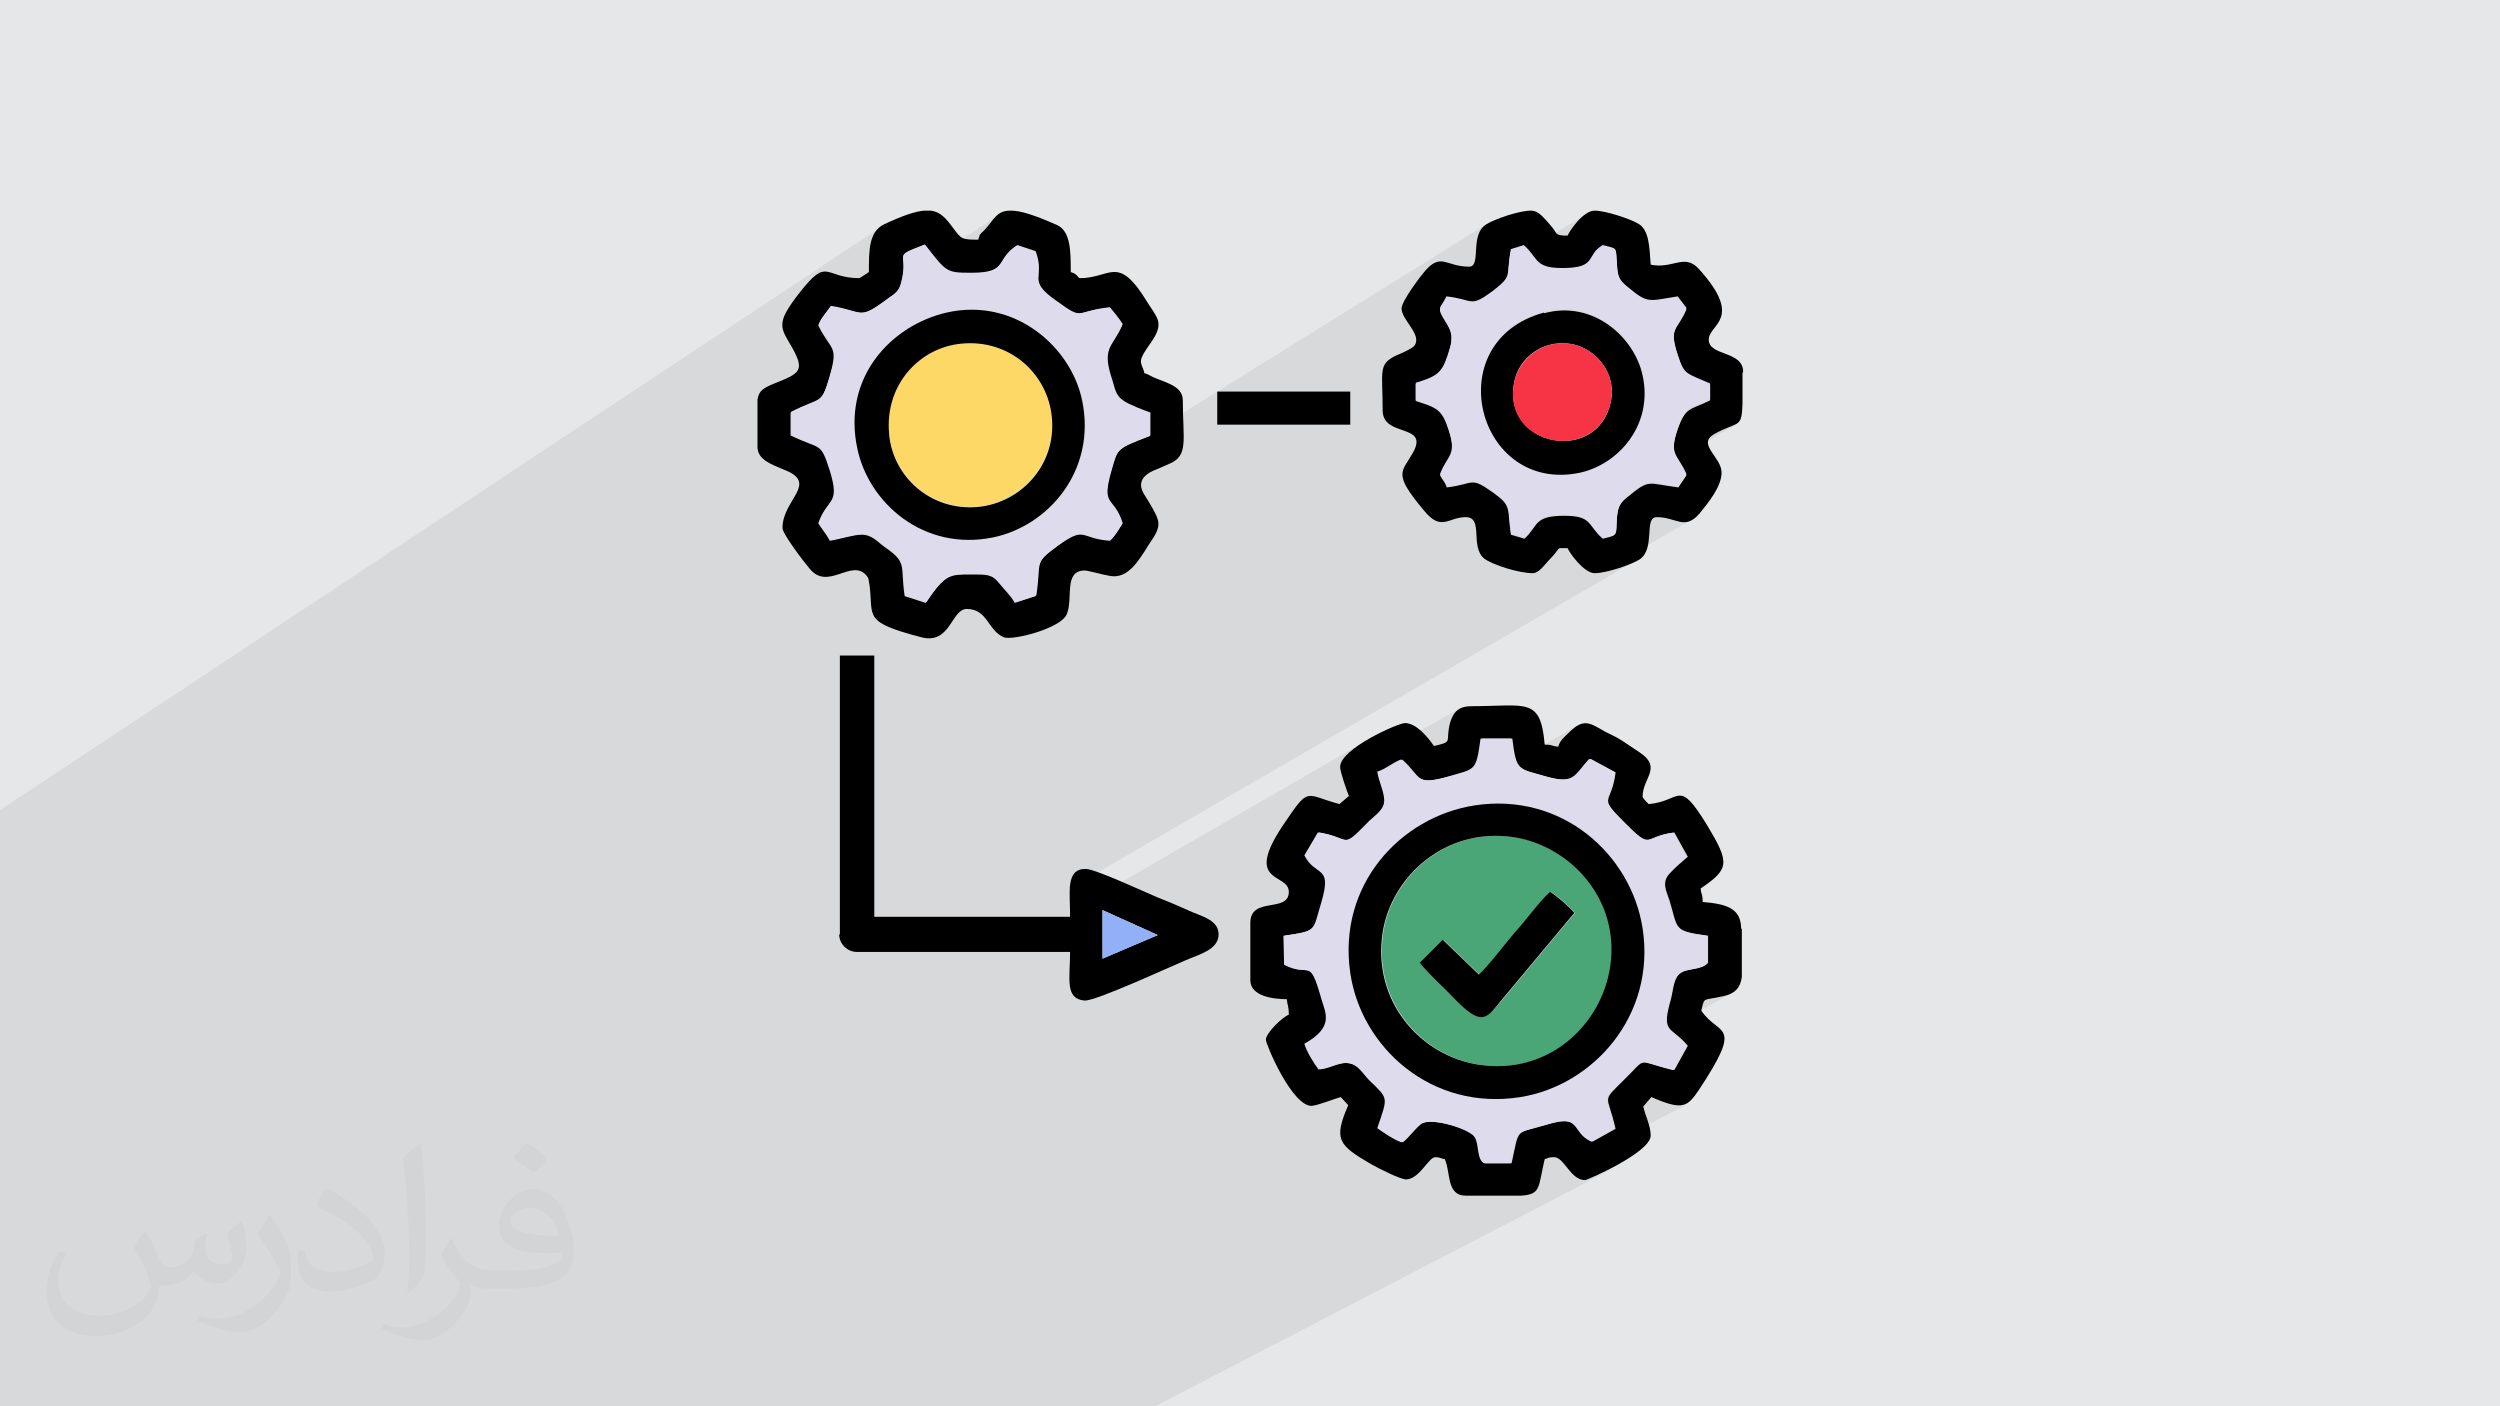
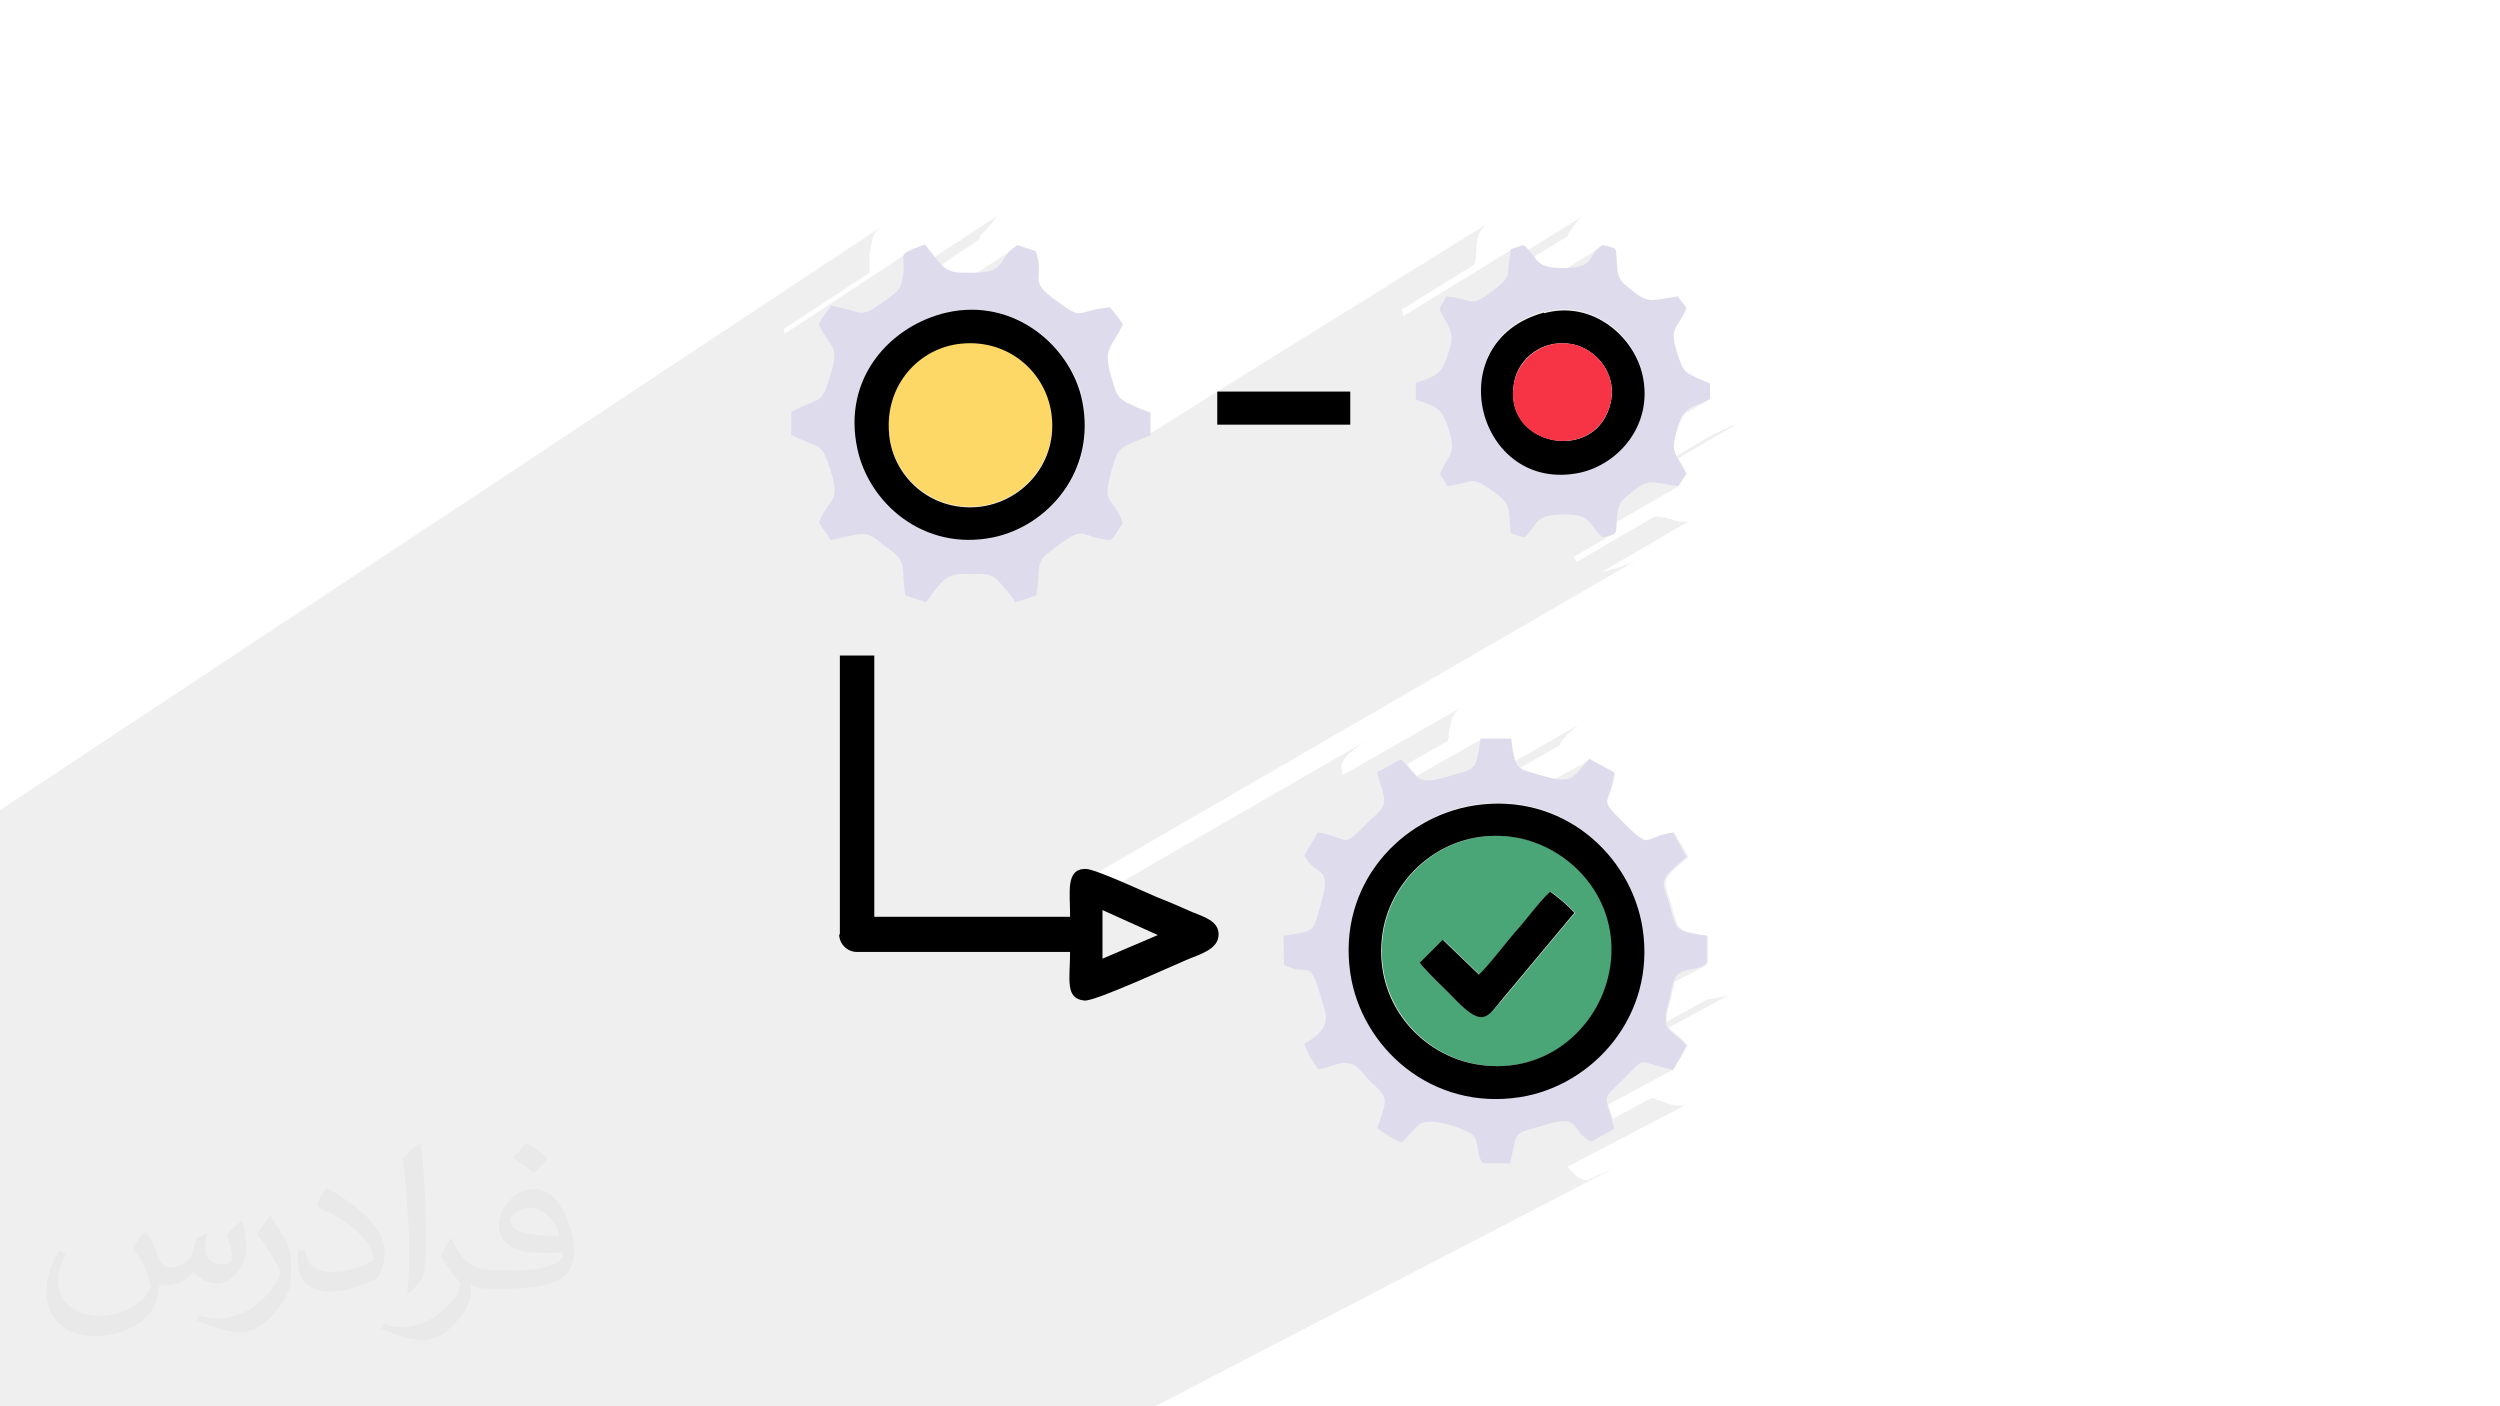
<svg xmlns="http://www.w3.org/2000/svg" xml:space="preserve" width="3.703in" height="2.083in" version="1.1" style="shape-rendering:geometricPrecision; text-rendering:geometricPrecision; image-rendering:optimizeQuality; fill-rule:evenodd; clip-rule:evenodd" viewBox="0 0 3703 2083">
  <defs>
    <style type="text/css">
   
    .fil3 {fill:black}
    .fil5 {fill:#4AA577}
    .fil8 {fill:#91B0F8}
    .fil4 {fill:#DEDCEC}
    .fil0 {fill:#E6E7E8}
    .fil7 {fill:#F63445}
    .fil6 {fill:#FDD866}
    .fil2 {fill:#373435;fill-opacity:0.031}
    .fil1 {fill:#2B2A29;fill-opacity:0.078}
   
  </style>
  </defs>
  <g id="Layer_x0020_1">
-     <polygon class="fil0" points="0,0 3703,0 3703,2083 0,2083 " />
    <polygon class="fil1" points="501,2083 488,2083 463,2083 461,2083 425,2083 422,2083 419,2083 407,2083 405,2083 404,2083 404,2083 402,2083 397,2083 382,2083 364,2083 363,2083 354,2083 341,2083 326,2083 315,2083 261,2083 242,2083 234,2083 228,2083 191,2083 189,2083 174,2083 159,2083 156,2083 153,2083 146,2083 142,2083 137,2083 135,2083 117,2083 109,2083 105,2083 93,2083 87,2083 69,2083 62,2083 54,2083 50,2083 29,2083 10,2083 8,2083 3,2083 0,2083 0,2069 0,2055 0,2042 0,2015 0,2010 0,2008 0,1959 0,1939 0,1935 0,1920 0,1898 0,1889 0,1876 0,1865 0,1857 0,1856 0,1856 0,1853 0,1852 0,1852 0,1850 0,1849 0,1848 0,1829 0,1829 0,1825 0,1824 0,1819 0,1816 0,1810 0,1801 0,1800 0,1798 0,1797 0,1797 0,1792 0,1784 0,1784 0,1782 0,1779 0,1775 0,1774 0,1766 0,1762 0,1758 0,1758 0,1758 0,1755 0,1753 0,1753 0,1744 0,1743 0,1743 0,1742 0,1739 0,1727 0,1721 0,1718 0,1713 0,1710 0,1706 0,1702 0,1702 0,1699 0,1674 0,1672 0,1670 0,1656 0,1655 0,1638 0,1604 0,1598 0,1596 0,1537 0,1520 0,1504 0,1485 0,1450 0,1444 0,1412 0,1389 0,1379 0,1372 0,1372 0,1368 0,1360 0,1357 0,1345 0,1342 0,1324 0,1322 0,1315 0,1304 0,1303 0,1296 0,1287 0,1286 0,1264 0,1264 0,1258 0,1251 0,1217 0,1208 0,1200 1307,335 1303,338 1300,341 1297,344 1295,347 1293,351 1292,355 1291,360 1290,365 1289,370 1288,375 1288,380 1288,386 1288,392 1288,398 1288,404 1160,488 1161,489 1162,493 1163,494 1342,376 1345,375 1349,373 1354,370 1361,367 1370,364 1376,371 1381,377 1384,381 1480,318 1476,322 1472,326 1469,331 1464,336 1459,342 1457,344 1455,345 1454,347 1453,347 1452,349 1452,350 1451,352 1450,355 1393,393 1396,395 1399,398 1402,400 1405,402 1409,403 1412,404 1417,405 1421,406 1426,406 1432,406 1439,406 1444,406 1507,365 1534,374 1536,381 1538,387 1538,393 1539,397 1539,402 1539,406 1538,410 1538,413 1538,417 1539,420 1541,424 1543,428 1546,432 1551,436 1557,441 1564,447 1571,452 1578,456 1583,459 1587,462 1591,464 1594,465 1597,465 1600,465 1603,465 1606,464 1610,463 1615,461 1620,460 1627,459 1634,457 1644,456 1646,459 1649,462 1651,465 1654,468 1656,471 1658,475 1661,478 1663,481 1660,487 1657,492 1654,497 1652,501 1649,505 1647,509 1645,512 1643,516 1642,519 1641,523 1640,528 1640,532 1640,538 1641,544 1643,551 1645,559 1647,565 1648,570 1650,575 1651,579 1653,583 1656,587 1659,591 1664,594 1668,596 1672,599 1678,601 1683,604 1689,606 1695,608 1700,610 1703,611 1704,642 1803,580 1803,580 2202,332 2198,336 2194,340 2192,344 2190,349 2188,354 2188,359 2187,364 2187,370 2186,375 2186,379 2186,384 2185,388 2184,391 2182,393 2179,395 2077,458 2077,461 2078,465 2079,468 2079,468 2237,371 2256,365 2260,368 2262,371 2348,318 2341,323 2335,329 2330,336 2326,342 2323,347 2322,350 2271,381 2273,384 2275,386 2277,389 2280,391 2283,393 2286,395 2290,396 2294,397 2300,398 2306,399 2313,399 2318,399 2373,365 2380,367 2385,368 2389,369 2391,371 2392,374 2393,378 2393,384 2394,392 2394,399 2395,405 2396,409 2398,413 2400,417 2402,420 2406,423 2410,427 2415,431 2420,435 2424,438 2428,440 2431,442 2435,444 2438,445 2442,446 2445,446 2449,446 2453,445 2458,445 2463,444 2469,443 2476,442 2484,441 2497,458 2494,463 2492,468 2490,472 2487,476 2485,479 2483,482 2481,485 2480,488 2479,491 2478,494 2478,498 2478,502 2479,507 2480,512 2481,519 2484,526 2486,532 2487,536 2489,540 2491,544 2492,547 2494,549 2496,551 2498,553 2501,555 2503,557 2507,558 2510,560 2515,562 2520,564 2525,566 2532,569 2532,592 2492,615 2492,616 2490,619 2488,624 2486,629 2484,634 2482,642 2480,648 2479,653 2478,658 2478,662 2478,666 2479,669 2480,672 2481,675 2482,676 2538,643 2545,640 2551,637 2556,635 2560,633 2564,631 2568,630 2571,629 2484,680 2485,681 2487,685 2489,688 2491,693 2494,697 2496,703 2485,721 2393,774 2393,775 2393,781 2392,786 2391,789 2389,791 2331,825 2336,832 2336,832 2449,766 2453,765 2458,766 2463,766 2467,767 2472,768 2476,769 2480,771 2484,772 2487,773 2491,773 2494,773 2498,773 2501,772 2505,770 2373,847 2373,847 2378,846 2382,845 2387,843 2392,842 2397,841 2402,839 2406,837 2411,836 2415,834 2419,832 2422,831 2425,829 2427,828 1583,1317 1583,1319 1583,1325 1583,1331 1583,1338 1584,1344 1584,1351 2031,1093 2023,1098 2015,1103 2007,1109 2001,1114 1995,1120 1991,1125 1988,1130 1987,1136 1987,1139 1988,1144 1989,1148 2164,1048 2160,1051 2157,1054 2154,1058 2151,1063 2150,1069 2147,1079 2146,1086 2146,1092 2145,1095 2144,1098 2140,1100 2084,1132 2086,1134 2089,1138 2092,1142 2095,1145 2097,1148 2099,1149 2194,1095 2239,1095 2240,1103 2241,1111 2242,1117 2244,1123 2245,1127 2341,1072 2338,1074 2334,1077 2330,1080 2327,1084 2324,1086 2321,1088 2319,1091 2317,1093 2315,1095 2313,1098 2311,1101 2310,1104 2252,1137 2254,1139 2257,1141 2261,1142 2265,1144 2270,1145 2276,1147 2282,1149 2289,1151 2297,1153 2303,1154 2356,1125 2392,1145 2391,1154 2389,1161 2387,1167 2386,1172 2384,1176 2383,1180 2382,1183 2381,1186 2381,1188 2382,1191 2383,1194 2385,1198 2389,1202 2393,1207 2399,1212 2406,1220 2413,1227 2419,1232 2424,1237 2429,1240 2432,1242 2435,1244 2438,1244 2441,1244 2444,1243 2447,1242 2450,1241 2454,1239 2459,1237 2465,1236 2472,1234 2480,1233 2501,1269 2498,1272 2494,1275 2491,1278 2487,1281 2484,1284 2480,1287 2477,1290 2474,1294 2470,1299 2468,1303 2467,1308 2468,1313 2469,1318 2470,1323 2472,1328 2474,1334 2476,1341 2478,1348 2479,1354 2481,1359 2482,1363 2484,1367 2485,1371 2487,1373 2490,1376 2493,1378 2497,1380 2502,1381 2507,1382 2514,1384 2521,1385 2530,1386 2530,1426 2527,1430 2481,1454 2480,1457 2479,1462 2477,1468 2476,1474 2475,1479 2472,1489 2470,1496 2469,1503 2469,1508 2469,1513 2528,1481 2532,1480 2537,1479 2545,1478 2556,1475 2561,1474 2566,1471 2472,1522 2472,1522 2474,1525 2477,1527 2480,1530 2483,1532 2487,1535 2491,1539 2495,1543 2500,1549 2479,1584 2382,1636 2383,1638 2384,1643 2386,1648 2388,1655 2389,1657 2447,1626 2455,1629 2463,1632 2469,1634 2475,1636 2480,1637 2485,1638 2489,1638 2493,1638 2496,1637 2500,1635 2322,1728 2324,1731 2327,1734 2330,1737 2333,1740 2336,1743 2339,1745 2342,1746 2346,1748 2350,1748 2352,1748 2355,1746 2360,1744 2366,1741 2374,1738 2382,1734 2391,1730 1711,2083 1706,2083 1666,2083 1657,2083 1643,2083 1610,2083 1607,2083 1600,2083 1592,2083 1579,2083 1577,2083 1552,2083 1533,2083 1489,2083 1488,2083 1485,2083 1469,2083 1455,2083 1451,2083 1451,2083 1432,2083 1431,2083 1415,2083 1413,2083 1412,2083 1396,2083 1363,2083 1344,2083 1343,2083 1321,2083 1318,2083 1307,2083 1304,2083 1292,2083 1249,2083 1235,2083 1175,2083 1144,2083 1133,2083 1127,2083 1125,2083 1113,2083 1096,2083 1029,2083 1021,2083 1013,2083 997,2083 936,2083 913,2083 893,2083 886,2083 863,2083 862,2083 847,2083 822,2083 787,2083 725,2083 715,2083 683,2083 671,2083 667,2083 662,2083 651,2083 633,2083 605,2083 591,2083 586,2083 584,2083 580,2083 579,2083 579,2083 564,2083 562,2083 561,2083 556,2083 543,2083 520,2083 518,2083 504,2083 " />
    <path class="fil2" d="M217 1826c7,11 12,21 16,32 3,7 5,19 21,19 5,0 11,-1 17,-5 7,-3 12,-9 14,-17l6 -21 15 -7 1 1c-2,8 -3,16 -3,21 0,18 15,24 27,24 7,0 13,-4 13,-10 0,-8 -4,-23 -8,-35 7,-7 14,-14 22,-20l1 1c4,15 6,30 6,40 0,10 -4,20 -8,27 -7,14 -20,25 -36,25 -12,0 -25,-6 -34,-17l-1 0c-9,11 -22,20 -43,20l-7 0c-1,14 -4,24 -9,33 -13,25 -50,42 -85,42 -49,0 -73,-28 -73,-66 0,-23 8,-45 19,-60l10 4c-7,14 -12,27 -12,40 0,35 29,52 62,52 31,0 68,-19 75,-42 -3,-25 -12,-36 -26,-59 4,-7 10,-15 17,-23l1 0 0 0 0 0zm564 -133c10,6 20,14 30,23 -6,8 -12,15 -21,21 -10,-8 -20,-15 -30,-22 7,-8 14,-15 20,-22l0 0 0 0zm5 96c-17,0 -30,11 -30,19 0,17 33,23 73,23 -5,-20 -22,-42 -43,-42zm-37 93c22,0 41,-1 55,-4 16,-4 30,-12 30,-18 0,-2 0,-3 -1,-5 -9,1 -19,1 -29,1 -29,0 -52,-7 -61,-23 -2,-5 -4,-10 -4,-16 0,-16 7,-32 19,-42 10,-9 21,-14 33,-14 20,0 37,16 48,42 6,14 11,30 11,51 0,14 -4,25 -12,34 -16,15 -45,21 -90,21l-20 0 0 0 -5 0c-11,0 -19,-2 -25,-7l-1 0c0,3 1,5 1,7 0,10 -3,23 -10,33 -20,30 -42,43 -60,43 -19,0 -42,-7 -63,-17l4 -7c7,3 16,5 29,5 34,0 78,-33 84,-64 -1,-3 -4,-6 -7,-10 -10,-12 -16,-22 -22,-32 5,-10 10,-18 14,-25l2 0c14,29 28,46 57,46l5 0 0 0 21 0 0 0 0 0zm-146 31c2,-14 3,-29 3,-43l0 -21c0,-39 -5,-96 -9,-133 7,-8 17,-17 25,-23l2 1c5,47 7,101 7,151 0,13 -1,26 -2,35 -1,12 -8,21 -22,35l-3 -1 0 0 0 0zm-151 -62c1,18 10,33 41,33 20,0 36,-5 55,-14 3,-1 5,-3 5,-5 0,-12 -9,-27 -24,-41 -14,-13 -34,-25 -51,-32 -6,-3 -8,-5 -8,-8 0,-5 7,-16 13,-24l2 0c20,11 43,27 60,44 15,16 25,33 25,51 0,13 -4,26 -11,38 -22,11 -46,20 -70,20 -29,0 -48,-14 -48,-45 0,-3 0,-9 1,-16l10 0 0 0 0 0zm-52 -52l18 29c7,11 13,22 13,41l0 24c0,19 -12,39 -32,60 -15,14 -29,20 -42,20 -19,0 -40,-6 -65,-17l3 -7c8,2 17,4 28,4 36,0 72,-26 89,-58 2,-4 3,-7 3,-9 0,-4 -2,-8 -4,-11 -9,-17 -19,-33 -30,-47 6,-9 12,-18 18,-27l1 0z" />
    <g id="_2498962991984">
-       <path class="fil3" d="M2480 1233l20 36c-8,7 -19,16 -27,25 -12,13 -5,25 0,40 13,43 5,45 57,52l0 40c-8,11 -30,8 -40,15 -11,7 -11,23 -15,39 -15,52 0,39 25,69l-20 36c-58,-14 -38,-21 -74,14 -35,35 -25,20 -13,73l-34 19c-31,-14 -13,-42 -68,-25 -48,14 -40,3 -52,57l-39 0c-11,-6 -8,-29 -14,-39 -7,-12 -66,-30 -81,-19 -10,8 -18,20 -27,27 -10,-4 -28,-15 -36,-21 16,-47 17,-44 -12,-71 -9,-9 -16,-22 -30,-25 -15,-3 -30,8 -45,9 -7,-9 -18,-27 -21,-38 45,-25 31,-46 25,-67 -18,-63 -17,-30 -55,-50l-1 -43c50,-8 43,-7 56,-49 17,-57 -8,-38 -25,-70l20 -34c49,8 33,27 73,-14 7,-8 23,-16 25,-30 2,-13 -8,-31 -10,-46 14,-5 23,-13 35,-18 28,25 19,39 67,26 44,-12 44,-7 51,-57l45 0c6,49 9,44 50,56 46,13 45,-3 66,-26l37 20c-6,50 -28,33 14,75 42,42 26,19 75,14zm100 142l0 72c-2,15 -9,24 -25,28 -33,8 -30,0 -35,22 26,39 64,15 -4,118 -17,25 -24,30 -70,10l-12 14c3,14 11,28 11,43 0,25 -94,66 -97,66 -22,0 -31,-34 -46,-34 -8,0 -8,1 -14,3 -10,42 -5,52 -35,54l-82 0c-29,0 -22,-35 -31,-54 -6,-1 -7,-3 -14,-3 -10,0 -23,32 -43,33 -9,0 -42,-17 -51,-22 -50,-29 -57,-37 -35,-88l-11 -12c-11,3 -33,12 -43,13 -29,1 -68,-91 -68,-98 0,-10 25,-34 34,-37 0,-14 -2,-12 -3,-23 -19,0 -54,-4 -54,-28l0 -85c0,-40 57,-14 57,-46 0,-29 -69,-10 -7,-101 38,-56 30,-43 82,-29l14 -12c-3,-7 -13,-36 -13,-43 0,-27 86,-65 96,-65 17,0 34,21 43,34 30,-7 16,-5 24,-35 5,-16 13,-24 32,-24 81,0 102,-14 108,57 13,0 9,2 20,3 3,-10 9,-14 16,-21 22,-22 31,-14 54,-1 10,5 17,8 26,14 9,6 15,10 24,16 35,23 5,38 5,66 0,2 6,8 9,11 49,-4 43,-40 87,32 33,55 33,64 -10,93 1,11 3,7 3,20 35,3 57,9 57,40z" />
-       <path class="fil3" d="M1703 611l0 35c-50,19 -48,19 -57,50 -17,58 2,38 16,80 -6,10 -10,17 -18,25 -45,-3 -35,-23 -78,8 -37,27 -24,23 -32,74l-31 10c-6,-11 -15,-19 -23,-29 -11,-14 -19,-13 -42,-13 -31,0 -38,-1 -67,42l-31 -10c-7,-46 5,-49 -30,-73 -10,-7 -18,-18 -34,-18 -12,0 -33,7 -47,9 -5,-10 -11,-16 -17,-26 14,-39 33,-26 17,-78 -14,-44 -13,-30 -58,-52l0 -34c44,-23 45,-9 57,-51 15,-50 3,-39 -16,-78 3,-10 13,-20 18,-28 48,7 41,20 79,-7 12,-9 21,-12 25,-26 14,-50 -16,-38 35,-58 32,41 31,42 69,42 56,0 35,-20 68,-41l27 9c16,40 -14,41 30,73 43,31 26,15 80,10 6,7 14,17 19,25 -15,34 -32,33 -17,78 5,16 4,27 19,36 8,5 31,14 39,17zm-333 -299l9 0c14,2 22,11 33,26 12,16 12,17 37,17 3,-10 2,-7 9,-14 14,-15 18,-29 38,-29l2 0c13,0 33,6 67,21 21,9 21,39 21,70 11,3 10,9 14,9 45,0 56,-36 99,35 5,8 14,20 16,27 6,20 -17,38 -24,56 -2,5 -1,9 2,16 5,12 -3,3 10,10 17,10 49,13 49,37 0,59 9,82 -20,94 -7,3 -9,4 -16,7 -4,2 -37,11 -22,37 6,10 12,19 17,29 6,12 7,19 0,32 -2,4 -6,9 -9,14 -16,26 -32,52 -58,47 -8,-1 -32,-8 -38,-8 -31,1 -16,42 -26,65 -9,21 -80,39 -93,34 -24,-10 -24,-42 -55,-42 -23,0 -24,53 -67,42 -88,-23 -71,-30 -77,-77 -2,-11 -1,-10 -5,-15 -22,-25 -57,24 -84,-10 -7,-8 -40,-51 -40,-60 0,-42 54,-66 3,-86 -19,-8 -40,-15 -40,-34l0 -70c2,-13 8,-17 25,-24 38,-15 45,-19 27,-52 -18,-31 -26,-36 10,-82 43,-55 36,-22 89,-22 0,0 13,-8 14,-9 0,-33 0,-60 23,-71 28,-13 46,-19 59,-20z" />
      <path class="fil4" d="M2184 1192c130,-20 232,73 249,182 20,130 -74,233 -181,250 -132,21 -236,-74 -252,-184 -19,-131 75,-231 184,-248zm296 41c-48,6 -32,29 -75,-14 -41,-41 -20,-24 -14,-75l-37 -20c-22,23 -21,39 -66,26 -41,-12 -44,-7 -50,-56l-45 0c-7,50 -7,44 -51,57 -48,13 -39,-1 -67,-26 -13,5 -22,14 -35,18 2,15 12,33 10,46 -2,13 -18,22 -25,30 -39,40 -24,22 -73,14l-20 34c17,33 42,13 25,70 -13,43 -6,42 -56,49l1 43c38,20 37,-14 55,50 6,21 20,42 -25,67 3,11 14,29 21,38 16,-2 30,-12 45,-9 14,2 21,16 30,25 29,28 28,24 12,71 8,6 26,18 36,21 9,-7 17,-19 27,-27 15,-11 73,7 81,19 7,10 3,33 14,39l39 0c11,-53 4,-42 52,-57 55,-17 37,11 68,25l34 -19c-12,-53 -22,-39 13,-73 36,-35 16,-28 74,-14l20 -36c-25,-30 -40,-17 -25,-69 4,-16 4,-31 15,-39 10,-7 32,-4 40,-15l0 -40c-52,-7 -44,-10 -57,-52 -5,-15 -12,-27 0,-40 8,-8 19,-18 27,-25l-20 -36z" />
-       <path class="fil3" d="M2142 441c40,4 33,18 69,-8 31,-23 19,-21 27,-62l19 -6c22,19 15,34 57,34 53,0 34,-18 60,-34 22,6 19,2 21,27 1,21 4,25 16,35 30,25 30,21 74,14l13 17c-13,32 -27,26 -13,69 10,31 12,27 48,43l0 23c-30,15 -36,9 -48,43 -14,41 -1,37 13,68l-12 18c-47,-6 -42,-13 -75,14 -10,8 -15,14 -16,32 -2,26 3,24 -21,30 -23,-20 -15,-34 -57,-34 -46,0 -38,15 -59,34l-20 -6c-6,-39 2,-42 -26,-62 -35,-25 -27,-13 -69,-8 -3,-9 -6,-10 -10,-18 12,-29 26,-26 13,-66 -10,-32 -18,-34 -49,-44l0 -25c36,-11 41,-17 51,-53 5,-19 1,-27 -8,-41 -12,-20 -7,-15 2,-33zm439 111l0 45c-1,39 -6,26 -42,46 -26,15 11,34 11,57 0,21 -20,45 -33,61 -22,25 -34,5 -63,5 -20,0 -1,47 -26,63 -11,7 -48,20 -66,20 -16,0 -38,-31 -40,-37 -20,0 -7,-3 -28,18 -6,6 -14,19 -24,19 -21,0 -61,-13 -72,-22 -21,-18 0,-61 -27,-61 -26,0 -36,22 -62,-10 -46,-55 -33,-56 -17,-84 27,-46 -44,-23 -44,-64 0,-58 -7,-68 19,-81 7,-3 24,-10 28,-15 12,-16 -19,-38 -19,-55 0,-11 28,-48 35,-56 24,-27 31,-6 65,-6 19,0 0,-48 26,-63 11,-7 47,-20 66,-20 11,0 19,11 28,21 12,13 5,16 26,16 1,-4 22,-37 40,-37 16,0 52,12 64,19 17,9 17,35 19,61 32,7 50,-17 71,6 68,75 15,82 15,105 0,25 51,16 51,48z" />
      <path class="fil4" d="M1403 463c101,-23 185,51 201,131 21,103 -50,185 -132,202 -103,21 -183,-50 -201,-131 -23,-106 50,-183 132,-202zm301 148c-9,-3 -32,-12 -39,-17 -14,-9 -13,-19 -19,-36 -14,-45 3,-44 17,-78 -5,-8 -13,-18 -19,-25 -54,6 -37,21 -80,-10 -44,-31 -15,-33 -30,-73l-27 -9c-33,21 -12,41 -68,41 -38,0 -37,-1 -69,-42 -52,20 -22,9 -35,58 -4,14 -14,17 -25,26 -38,28 -31,15 -79,7 -5,8 -15,18 -18,28 19,39 31,28 16,78 -13,42 -13,28 -57,51l0 34c45,23 44,9 58,52 16,52 -3,40 -17,78 6,10 12,16 17,26 14,-2 35,-9 47,-9 16,0 24,11 34,18 35,24 23,27 30,73l31 10c29,-43 36,-42 67,-42 23,0 31,0 42,13 8,10 17,18 23,29l31 -10c8,-51 -5,-47 32,-74 43,-32 32,-11 78,-8 8,-8 12,-16 18,-25 -13,-42 -33,-22 -16,-80 9,-31 7,-31 57,-50l0 -35z" />
      <path class="fil5" d="M2191 1444c11,-8 41,-48 53,-62 10,-11 17,-20 26,-31 9,-11 18,-22 27,-30 11,7 27,21 36,31l-106 127c-22,25 -29,43 -67,5 -16,-16 -44,-40 -56,-58l34 -34 54 52zm195 -12c15,-100 -59,-179 -143,-192 -101,-15 -181,58 -194,141 -16,102 57,183 142,196 104,16 181,-58 195,-145z" />
      <path class="fil4" d="M2287 462c73,-20 134,36 146,92 15,74 -35,132 -92,144 -152,34 -212,-194 -54,-237zm-145 -22c-9,18 -14,13 -2,33 8,14 13,22 8,41 -11,37 -15,42 -51,53l0 25c30,10 39,12 49,44 12,40 -2,37 -13,66 4,8 7,9 10,18 42,-5 34,-17 69,8 28,20 21,23 26,62l20 6c21,-19 13,-34 59,-34 42,0 34,14 57,34 24,-6 19,-3 21,-30 2,-19 6,-24 16,-32 33,-27 28,-20 75,-14l12 -18c-14,-31 -26,-27 -13,-68 11,-34 18,-28 48,-43l0 -23c-36,-16 -38,-12 -48,-43 -14,-43 0,-36 13,-69l-13 -17c-44,7 -44,11 -74,-14 -12,-10 -15,-14 -16,-35 -2,-25 2,-21 -21,-27 -26,15 -7,34 -60,34 -42,0 -35,-15 -57,-34l-19 6c-8,41 4,38 -27,62 -35,26 -28,12 -69,8z" />
      <path class="fil3" d="M1633 1348l82 37 -82 35 0 -72zm-390 36c0,14 12,26 26,26l316 0c0,40 -8,69 21,72 15,2 129,-51 151,-60 18,-8 48,-15 48,-38 0,-20 -22,-26 -39,-33 -18,-8 -34,-15 -52,-22 -19,-8 -92,-42 -106,-42 -30,0 -23,35 -23,71l-290 0 0 -387 -51 0 0 413z" />
      <path class="fil3" d="M2385 1432c-13,86 -91,161 -195,145 -85,-13 -158,-93 -142,-196 13,-83 93,-156 194,-141 84,13 158,92 143,192zm-201 -239c-109,17 -203,117 -184,248 16,110 120,205 252,184 107,-17 201,-120 181,-250 -17,-109 -119,-202 -249,-182z" />
      <path class="fil6" d="M1317 643c6,62 62,113 131,107 64,-6 116,-62 110,-133 -6,-63 -62,-116 -134,-109 -63,6 -115,63 -107,134z" />
      <path class="fil3" d="M1317 643c-7,-72 44,-128 107,-134 72,-7 128,45 134,109 7,71 -46,127 -110,133 -70,6 -125,-45 -131,-107zm85 -180c-82,19 -155,96 -132,202 17,80 98,152 201,131 82,-17 153,-99 132,-202 -16,-80 -100,-154 -201,-131z" />
      <path class="fil3" d="M2386 595c-19,94 -163,67 -143,-30 7,-35 43,-64 87,-55 33,7 65,42 56,85zm-99 -132c-158,43 -99,270 54,237 57,-13 108,-71 92,-144 -12,-56 -73,-112 -146,-92z" />
      <path class="fil7" d="M2386 595c9,-43 -23,-78 -56,-85 -44,-9 -79,21 -87,55 -21,97 123,124 143,30z" />
      <path class="fil3" d="M2191 1444l-54 -52 -34 34c13,17 40,41 56,58 39,39 45,21 67,-5l106 -127c-9,-10 -25,-24 -36,-31 -9,8 -18,19 -27,30 -9,11 -16,20 -26,31 -12,14 -42,53 -53,62z" />
      <polygon class="fil3" points="1803,629 2000,629 2000,580 1803,580 " />
-       <polygon class="fil8" points="1633,1420 1715,1385 1633,1348 " />
    </g>
  </g>
</svg>